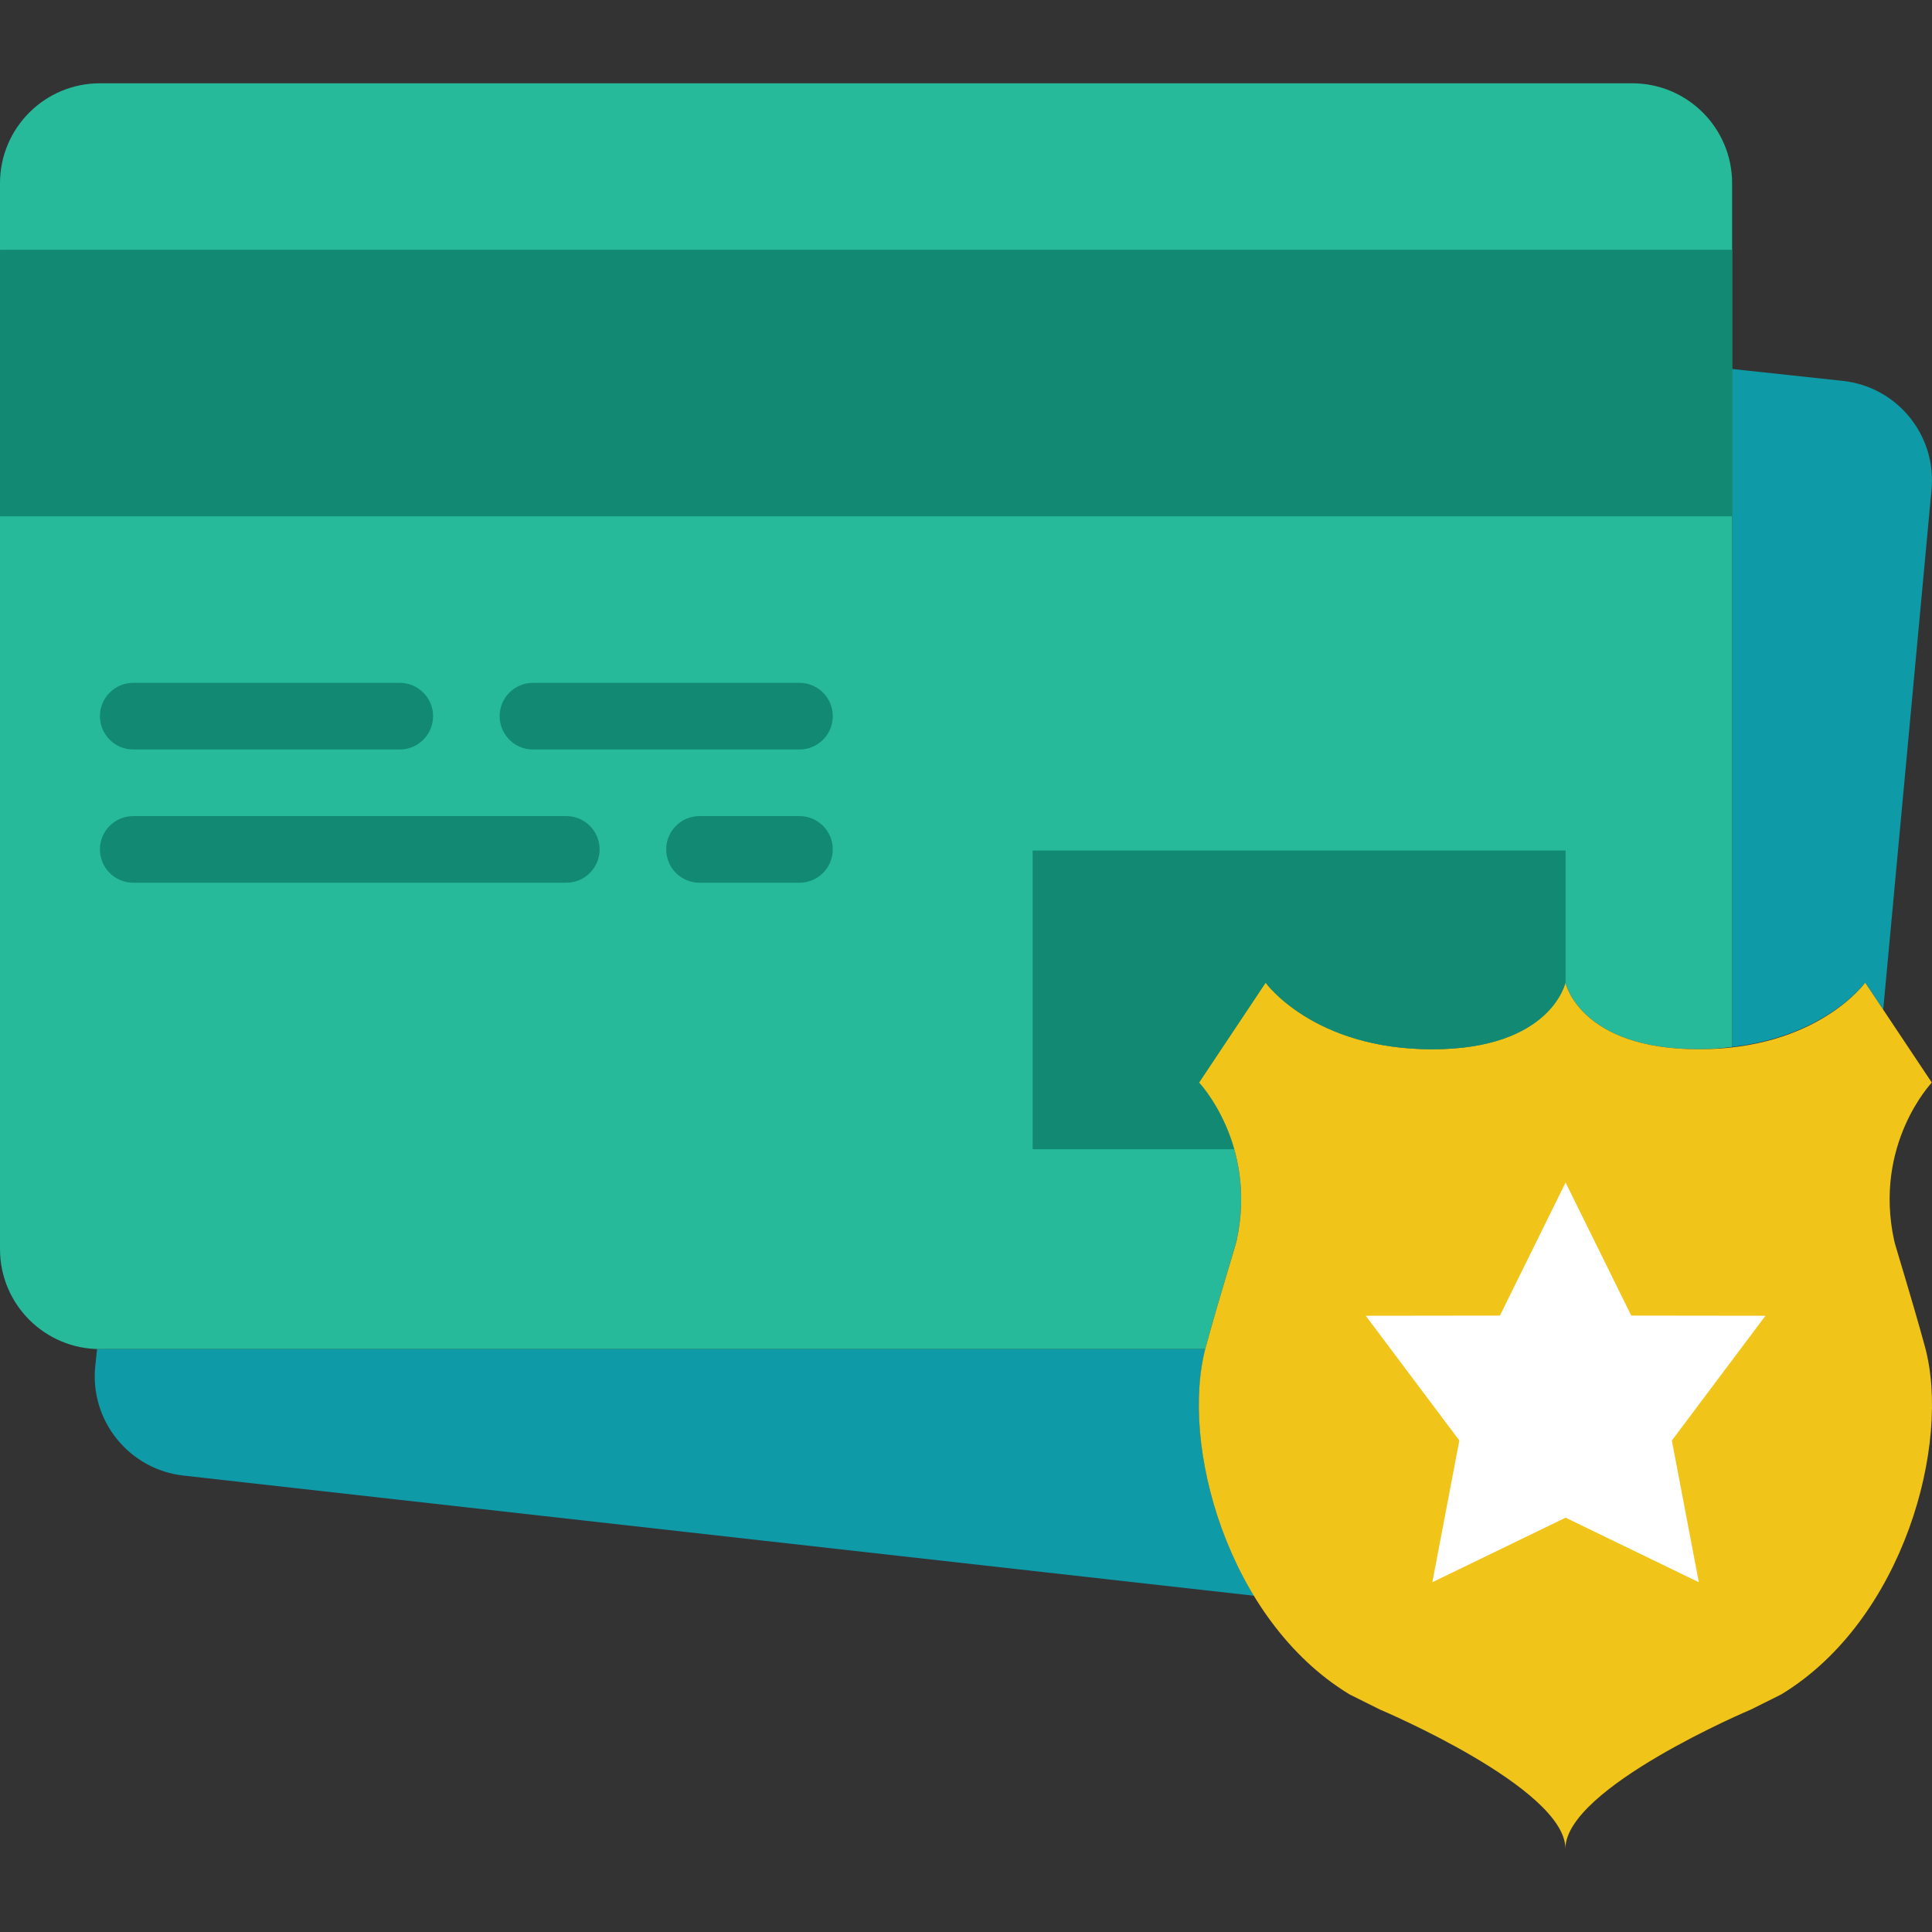
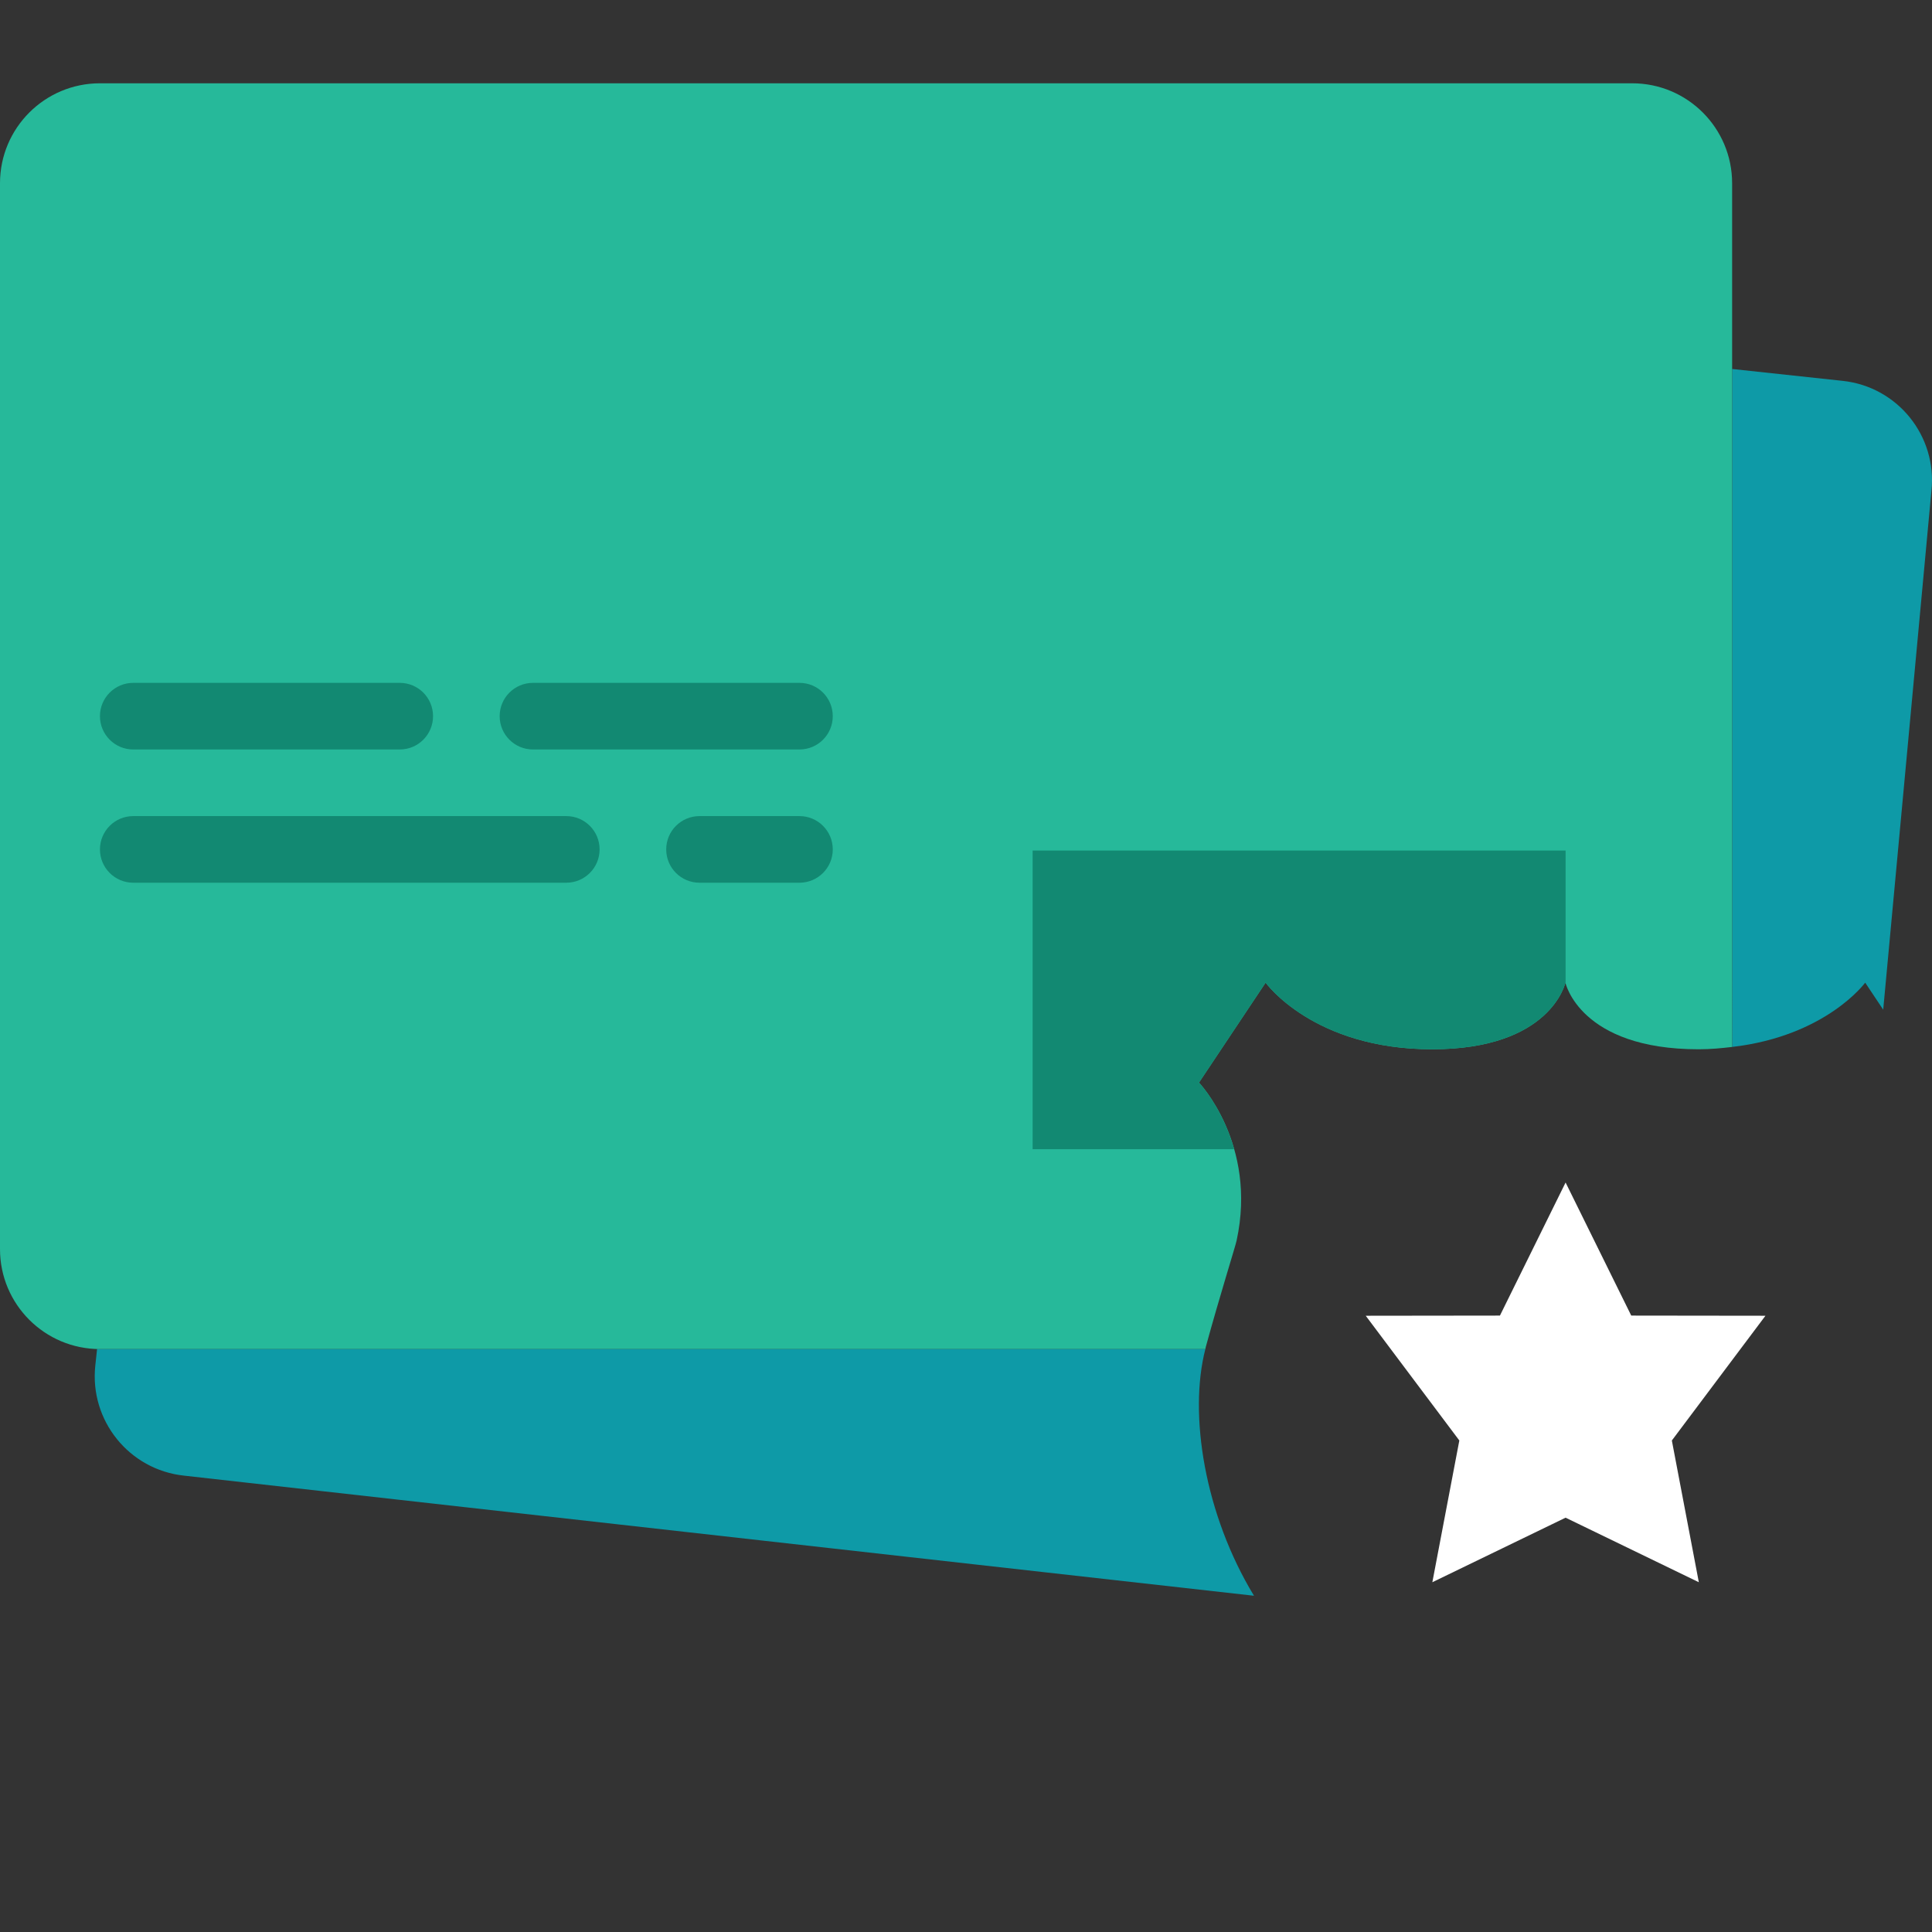
<svg xmlns="http://www.w3.org/2000/svg" version="1.1" id="Layer_1" x="0px" y="0px" viewBox="0 0 512.005 512.005" style="enable-background:new 0 0 512.005 512.005;" xml:space="preserve">
  <rect x="0" y="0" width="512.005" height="512.005" fill="#333333" stroke="none" />
  <g transform="translate(-1)">
    <g>
      <path style="fill:#0E9AA7;" d="M495.299,260.415l4.776,7.159l12.773-137.481c1.563-14.539-8.951-27.595-23.499-29.158    l-29.308-3.151v179.668C484.971,274.566,495.299,260.415,495.299,260.415" />
      <path style="fill:#0E9AA7;" d="M320.435,357.518H27.492c-0.265,0-0.503-0.071-0.759-0.079l-0.477,4.458    c-1.562,14.548,8.96,27.604,23.499,29.166l283.569,31.832C320.276,401.418,315.959,374.891,320.435,357.518" />
    </g>
    <path style="fill:#26B99A;" d="M320.576,356.859c3.761-13.727,7.768-26.359,8.139-28.089c5.57-25.591-9.966-41.869-9.966-41.869   l17.655-26.483c0,0,12.632,17.655,44.138,17.655s35.31-17.655,35.31-17.655s3.805,17.655,35.31,17.655   c3.196,0,6.065-0.291,8.872-0.618V48.556c0-14.627-11.855-26.483-26.483-26.483H27.483C12.864,22.073,1,33.928,1,48.556v282.483   c0,14.627,11.864,26.483,26.483,26.483h292.952C320.488,357.309,320.523,357.071,320.576,356.859" />
-     <path style="fill:#F0C419;" d="M415.851,260.415c0,0,3.805,17.655,35.31,17.655s44.138-17.655,44.138-17.655l17.655,26.483   c0,0-15.537,16.287-9.975,41.878c0.38,1.721,4.387,14.354,8.148,28.081c7.027,25.697-5.667,72.474-37.994,92.134   c-0.194,0.124-0.415,0.212-0.618,0.318l-7.486,3.734c0,0-49.178,20.754-49.178,36.891c0-16.137-49.178-36.891-49.178-36.891   l-7.486-3.734c-0.203-0.106-0.424-0.194-0.618-0.318c-32.327-19.659-45.021-66.436-37.994-92.134   c3.761-13.727,7.768-26.359,8.148-28.081c5.561-25.591-9.975-41.878-9.975-41.878l17.655-26.483c0,0,12.632,17.655,44.138,17.655   S415.851,260.415,415.851,260.415" />
    <g>
-       <polygon style="fill:#128972;" points="1.004,136.829 460.039,136.829 460.039,66.208 1.004,66.208   " />
      <path style="fill:#128972;" d="M106.935,198.622H36.315c-4.882,0-8.828-3.955-8.828-8.828c0-4.873,3.946-8.828,8.828-8.828h70.621    c4.882,0,8.828,3.955,8.828,8.828C115.763,194.667,111.817,198.622,106.935,198.622" />
      <path style="fill:#128972;" d="M212.866,198.622h-70.621c-4.882,0-8.828-3.955-8.828-8.828c0-4.873,3.946-8.828,8.828-8.828    h70.621c4.882,0,8.828,3.955,8.828,8.828C221.694,194.667,217.748,198.622,212.866,198.622" />
      <path style="fill:#128972;" d="M151.073,233.932H36.315c-4.882,0-8.828-3.955-8.828-8.828c0-4.873,3.946-8.828,8.828-8.828    h114.759c4.882,0,8.828,3.955,8.828,8.828C159.901,229.977,155.955,233.932,151.073,233.932" />
      <path style="fill:#128972;" d="M212.866,233.932h-26.483c-4.882,0-8.828-3.955-8.828-8.828c0-4.873,3.946-8.828,8.828-8.828    h26.483c4.882,0,8.828,3.955,8.828,8.828C221.694,229.977,217.748,233.932,212.866,233.932" />
      <path style="fill:#128972;" d="M318.747,286.898l17.655-26.483c0,0,12.632,17.655,44.138,17.655s35.31-17.655,35.31-17.655    s0.018,0.071,0.053,0.194v-35.204H274.662v79.148h53.407C324.891,293.377,318.747,286.898,318.747,286.898" />
    </g>
    <polygon style="fill:#FFFFFF;" points="415.901,313.381 433.3,348.647 468.866,348.691 444.061,381.75 451.211,419.312    415.901,402.204 380.591,419.312 387.741,381.75 362.935,348.691 398.502,348.647  " />
  </g>
  <g>
</g>
  <g>
</g>
  <g>
</g>
  <g>
</g>
  <g>
</g>
  <g>
</g>
  <g>
</g>
  <g>
</g>
  <g>
</g>
  <g>
</g>
  <g>
</g>
  <g>
</g>
  <g>
</g>
  <g>
</g>
  <g>
</g>
</svg>